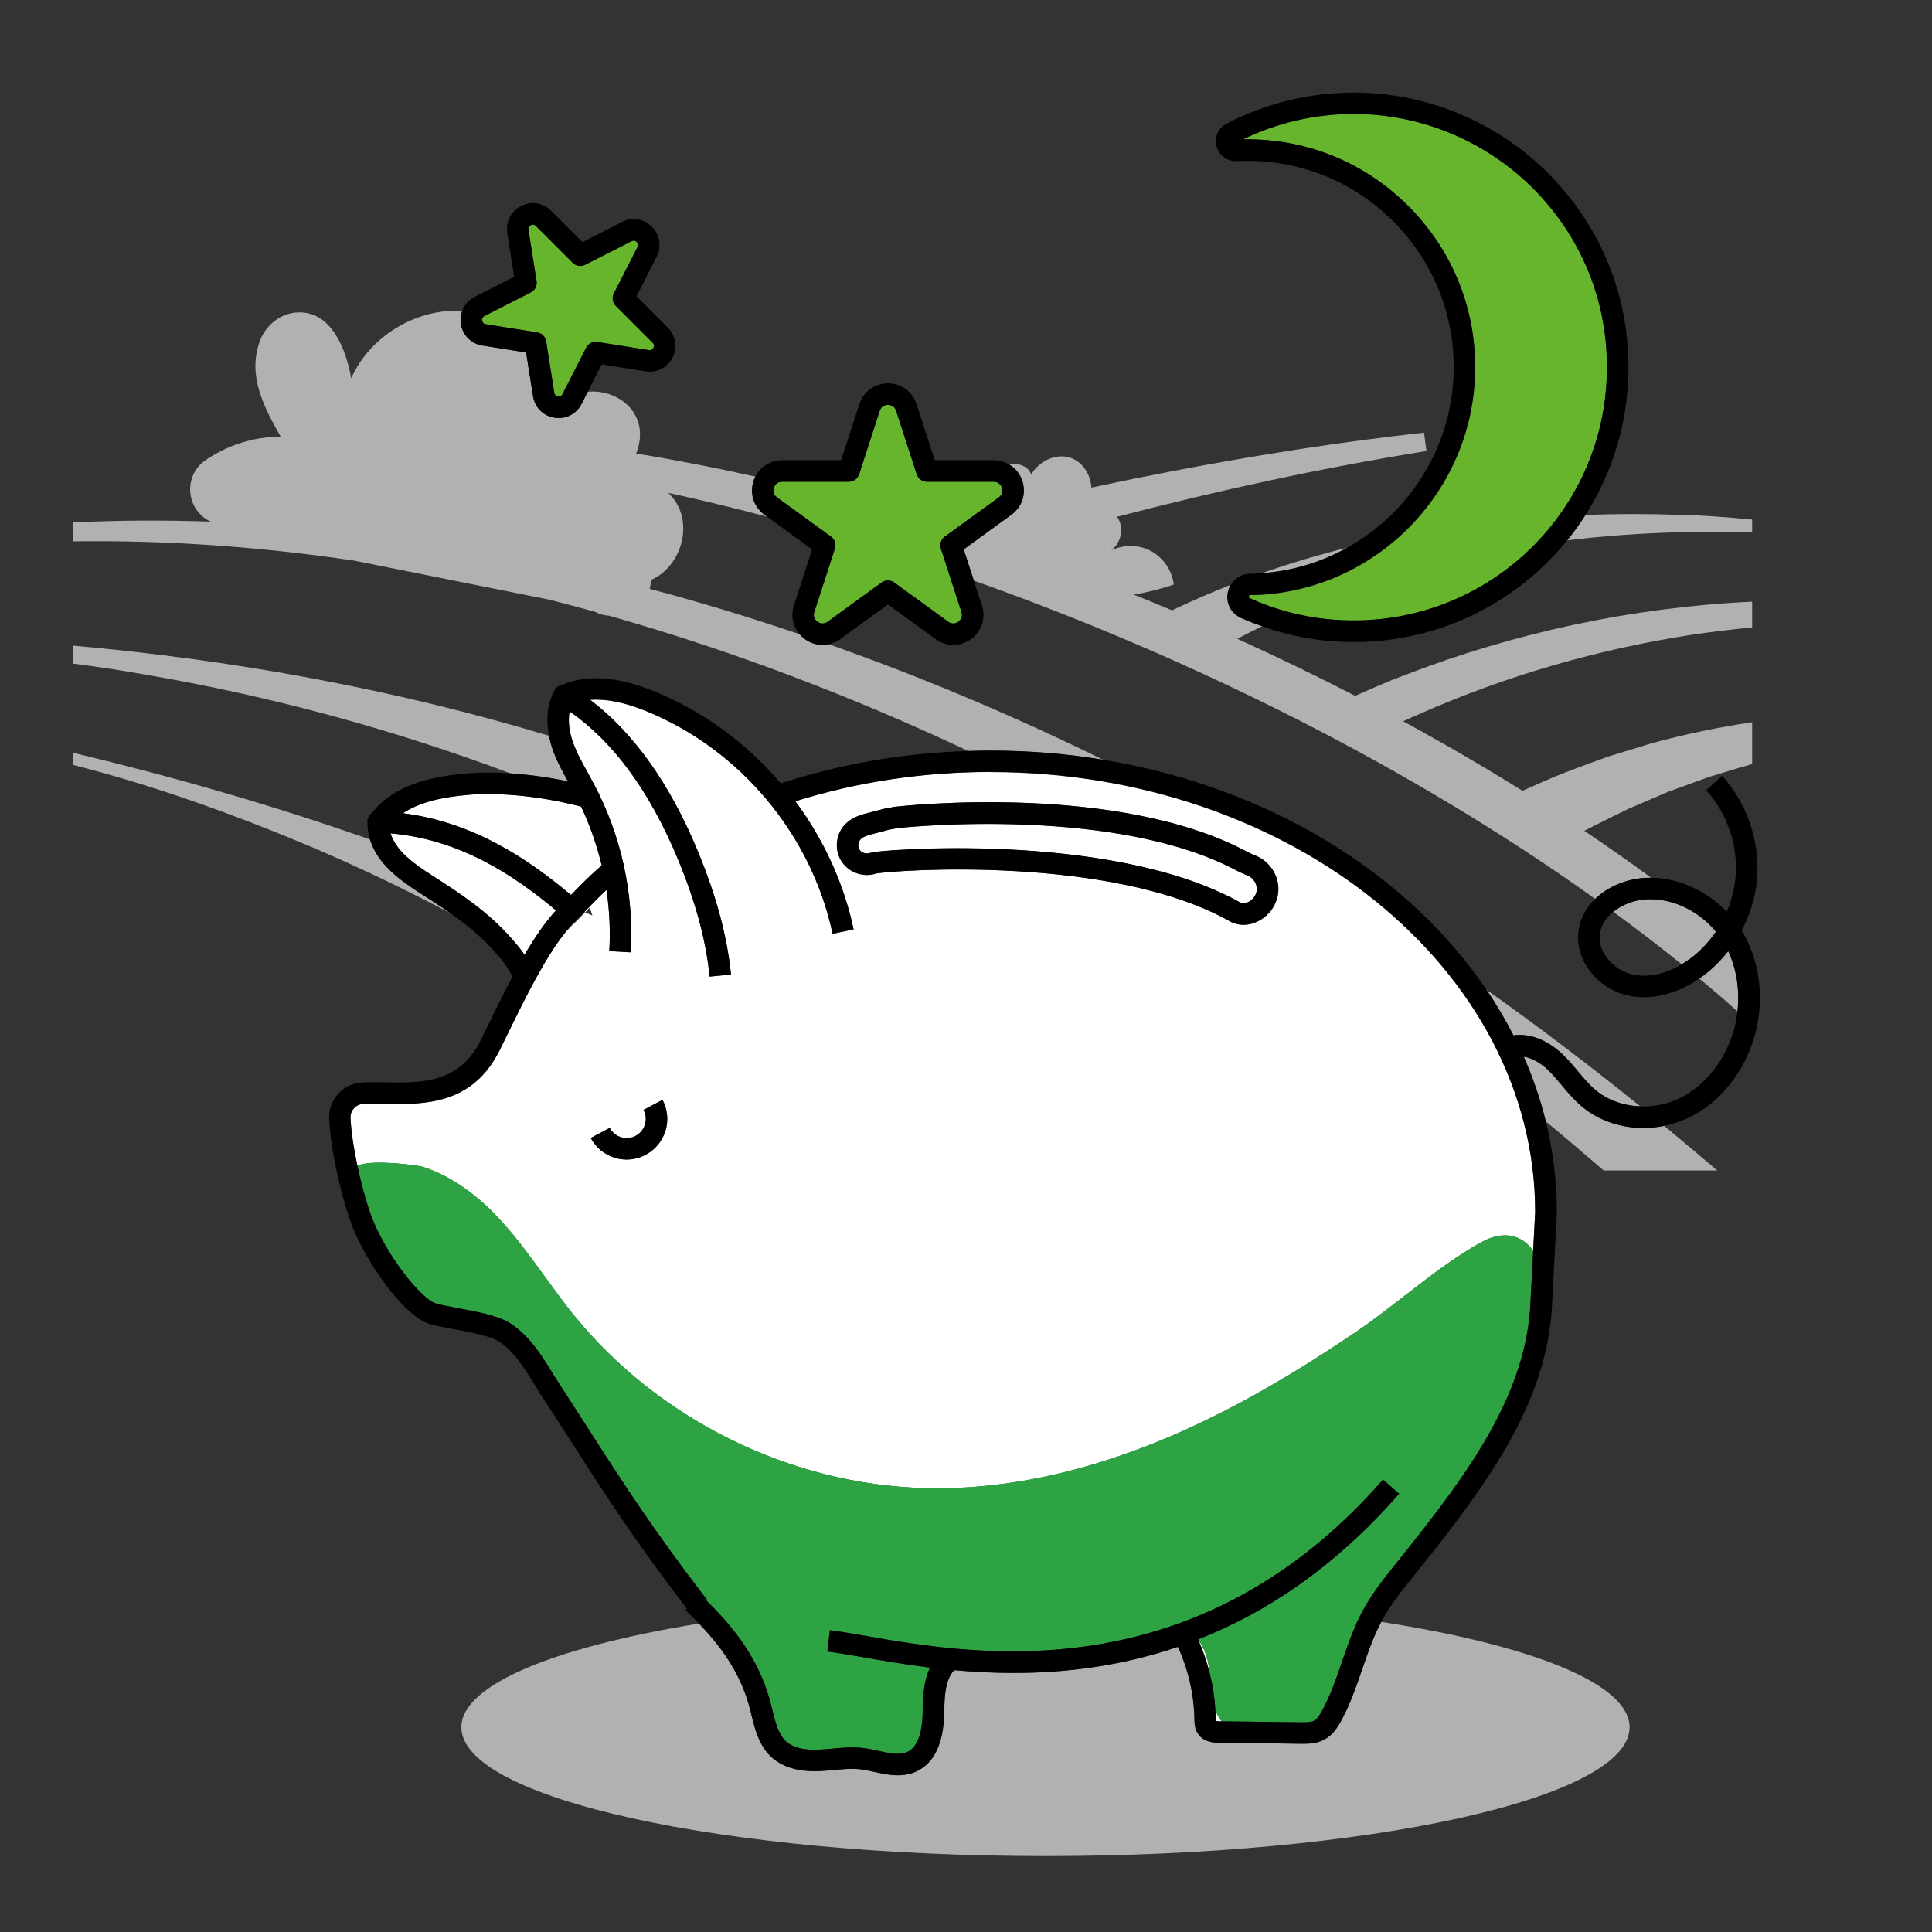
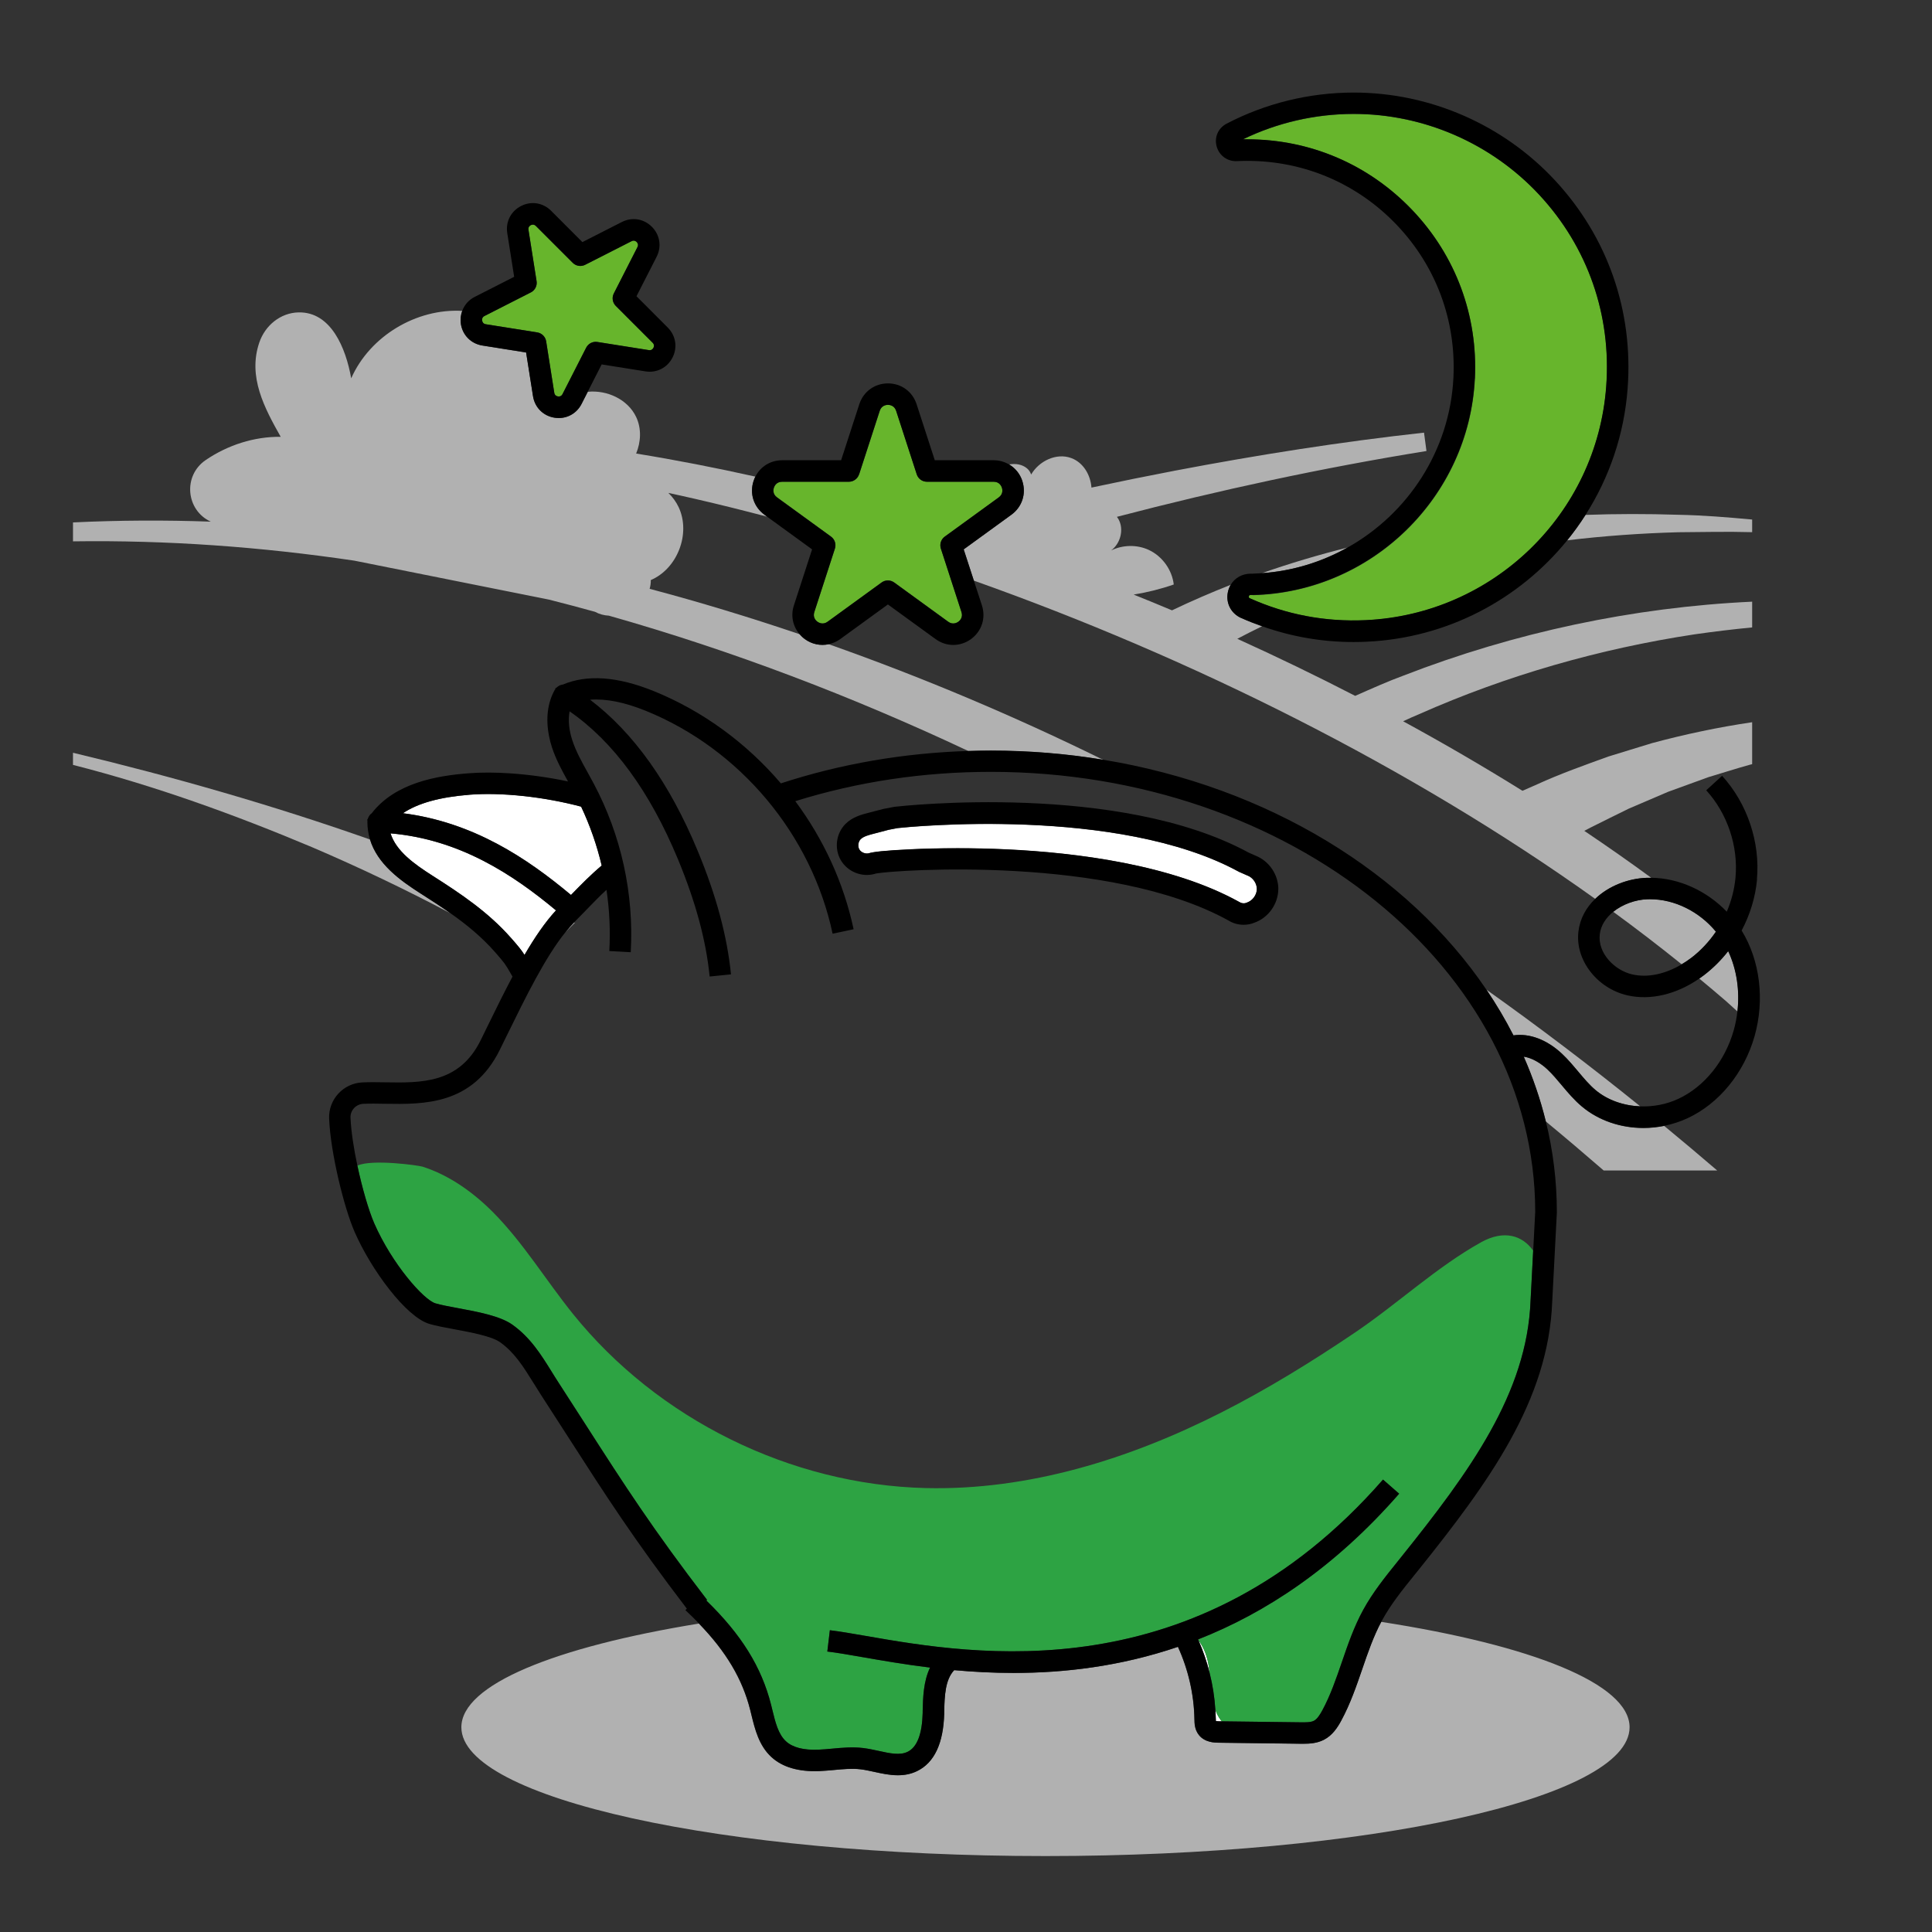
<svg xmlns="http://www.w3.org/2000/svg" id="Warstwa_1" data-name="Warstwa 1" viewBox="0 0 450 450">
  <rect x="0" y="0" width="450" height="450" fill="#333333" stroke="none" />
  <defs>
    <style>
      .cls-1 {
        fill: #fff;
      }

      .cls-2 {
        fill: #b1b1b1;
      }

      .cls-3 {
        fill: none;
      }

      .cls-4 {
        fill: #2da343;
      }

      .cls-5 {
        fill: #67b52c;
      }
    </style>
  </defs>
  <path class="cls-3" d="M137.4,211.35c-.38.39-.75.77-1.12,1.15l1.7.71c-.22-.61-.41-1.24-.58-1.87Z" />
  <path class="cls-3" d="M372.61,217.6c-.53,4.45,3.49,8.44,7.57,9.36,3.57.81,7.65-.06,11.5-2.35-5.17-4.16-10.48-8.24-15.94-12.23-1.68,1.36-2.88,3.13-3.13,5.22Z" />
  <path class="cls-3" d="M136.28,212.5l-.17-.07c-.72.73-1.44,1.48-2.21,2.25-.06.06-.12.13-.18.19.06.03.11.05.17.08.78-.79,1.58-1.61,2.4-2.44Z" />
  <path class="cls-3" d="M184.92,141.01l4.24-13.06-10.5-7.63c-5.58-1.47-11.13-2.85-16.64-4.12-2.11-.48-4.22-.95-6.33-1.41.99.97,1.82,2.09,2.41,3.36,2.84,6.12-.3,14.29-6.51,16.94.02.71-.08,1.39-.27,2.04,11.76,3.12,23.42,6.67,34.94,10.57-1.57-1.82-2.11-4.3-1.33-6.7Z" />
  <path class="cls-3" d="M228.71,141.01c.96,2.94-.04,6.02-2.55,7.84-1.25.91-2.69,1.36-4.12,1.36s-2.87-.46-4.12-1.36l-11.11-8.07-11.11,8.07c-.83.61-1.75.99-2.69,1.19,21.92,7.73,43.3,16.79,63.86,26.89,38.48,6.33,70.94,26.38,89.37,53.59,12.21,8.68,24.15,17.75,35.81,27.16,3,.12,6.09-.46,8.88-1.75,6.04-2.81,10.86-8.77,12.9-15.93.41-1.45.69-2.92.86-4.4l-2.7-2.44c-2.04-1.76-4.11-3.5-6.2-5.23-5.35,3.69-11.38,5.11-16.71,3.9-7.08-1.61-12.21-8.26-11.43-14.83.37-3.09,1.84-5.65,3.91-7.65-42.95-30.67-93.85-56.07-144.73-74.13l1.88,5.78Z" />
-   <path class="cls-2" d="M128.56,174.06c-.3-.9-.51-1.79-.69-2.68-36.04-10.87-73.36-17.66-110.87-21v4.19c5.77.72,11.54,1.62,17.25,2.63,28.82,4.95,57.2,12.65,84.62,22.93,4.37.29,8.97.93,13.42,1.88-1.39-2.5-2.79-5.09-3.74-7.94Z" />
  <path class="cls-2" d="M133.88,214.94c-.06-.03-.11-.05-.17-.08-.66.67-1.31,1.4-1.95,2.2.69-.68,1.4-1.39,2.12-2.12Z" />
  <path class="cls-2" d="M86.16,195.53c-22.65-7.98-45.83-14.61-69.16-20.2v2.83c19.03,4.84,37.6,11.56,55.69,19.17,10.97,4.69,21.7,9.82,32.18,15.36-2.15-1.52-4.4-2.98-6.75-4.47-4.97-3.16-10.21-6.96-11.95-12.69Z" />
  <path class="cls-2" d="M384.31,209.44c-.21,0-.43,0-.64.01-2.75.1-5.74,1.16-7.92,2.92,5.46,3.99,10.77,8.07,15.94,12.23.74-.44,1.47-.91,2.18-1.46,2.25-1.71,4.2-3.81,5.8-6.15-3.87-4.69-9.62-7.56-15.36-7.56Z" />
  <path class="cls-2" d="M404.69,235.6c.57-4.92-.17-9.86-2.15-14.07-1.63,2.09-3.53,3.98-5.63,5.59-.37.28-.74.55-1.11.81,2.09,1.73,4.16,3.47,6.2,5.23l2.7,2.44Z" />
  <path class="cls-2" d="M293.92,133.5c7.17-.51,13.93-2.61,19.92-5.96-6.72,1.69-13.37,3.66-19.92,5.96Z" />
  <path class="cls-2" d="M352.53,241.16c3.69-.55,7.82.99,11.35,4.33,1.37,1.29,2.55,2.71,3.7,4.07,1.34,1.6,2.61,3.11,4.08,4.35,2.79,2.34,6.53,3.63,10.39,3.78-11.66-9.42-23.6-18.48-35.81-27.16,2.32,3.43,4.42,6.98,6.28,10.63Z" />
  <path class="cls-2" d="M390.84,123.97c5.7-.04,11.5-.18,17.27-.02v-2.94c-5.72-.53-11.44-1-17.25-1.11-7.17-.23-14.37-.23-21.56.03-1.31,2.06-2.74,4.03-4.27,5.92,8.57-1.03,17.2-1.64,25.82-1.88Z" />
  <path class="cls-2" d="M238.12,112.05c.96,2.94-.04,6.02-2.55,7.84l-11.11,8.07,2.37,7.28c50.89,18.06,101.79,43.45,144.73,74.13,3.15-3.04,7.7-4.75,11.92-4.9.38-.02.75-.02,1.13-.01-5.06-3.71-10.26-7.35-15.6-10.94.51-.27,1-.53,1.47-.77,2.15-1.05,6.78-3.4,8.91-4.41,1.9-.81,7.21-3.08,9.16-3.92,2.08-.76,7.36-2.68,9.38-3.41,3.1-.92,6.48-2.01,9.58-2.87.2-.05.4-.1.6-.15v-9.77c-7.88,1.16-15.68,2.81-23.33,4.87-2.19.67-8.06,2.48-10.16,3.12-5.15,1.86-11.56,4.15-16.52,6.45l-3.49,1.53c-8.98-5.59-18.26-11-27.79-16.19,1.32-.62,2.6-1.2,3.77-1.68,20.32-9.01,42.07-15.23,64.05-18.56,4.46-.64,8.96-1.19,13.47-1.62v-6c-27.76,1.3-55.35,7.18-81.24,17.23-3.33,1.21-7.42,3.03-11.22,4.71-8.98-4.63-18.15-9.07-27.46-13.29,1.91-1.01,3.83-1.98,5.78-2.92-1.64-.58-3.27-1.21-4.88-1.94-2.37-1.07-3.61-3.48-3.08-6.01.13-.63.36-1.2.66-1.71-4.62,1.82-9.19,3.8-13.69,5.95-2.97-1.25-5.94-2.47-8.93-3.67,3.17-.51,6.3-1.29,9.34-2.35-.4-3.42-2.66-6.56-5.77-8.03-2.76-1.3-6.1-1.23-8.83.1,2.19-1.59,3.07-4.92,1.71-7.31-.1-.18-.22-.35-.35-.52,23.78-6.22,47.85-11.41,72.1-15.33l-.57-4.28c-19.42,2.14-38.73,5.19-57.92,8.84-6.53,1.25-13.04,2.57-19.54,3.96-.21-2.94-1.89-5.83-4.69-6.87-3.48-1.3-7.54.69-9.35,3.82-.2-.54-.52-1.04-.95-1.41-1.13-.96-2.7-1.2-4.19-.93,1.43.84,2.55,2.17,3.1,3.88Z" />
  <path class="cls-2" d="M256.88,176.94c-20.56-10.11-41.95-19.16-63.86-26.89-1.89.4-3.88.02-5.55-1.19-.46-.34-.86-.73-1.22-1.14-11.53-3.9-23.18-7.46-34.94-10.57.19-.65.29-1.33.27-2.04,6.21-2.65,9.35-10.82,6.51-16.94-.59-1.27-1.42-2.39-2.41-3.36,2.11.46,4.23.92,6.33,1.41,5.51,1.27,11.06,2.65,16.64,4.12l-.6-.44c-2.5-1.82-3.5-4.9-2.55-7.84.12-.37.27-.72.43-1.05-9.29-2.07-18.56-3.88-27.76-5.37,1.12-2.73,1.27-5.84,0-8.52-1.95-4.12-6.81-6.33-11.27-5.86l-1.44,2.83c-1.05,2.07-3.07,3.29-5.32,3.29-.33,0-.66-.03-.99-.08-2.62-.42-4.59-2.38-5-5l-1.61-10.19-10.19-1.62c-2.62-.42-4.59-2.38-5-5.01-.17-1.08-.04-2.12.31-3.07-10.7-.61-21.51,5.88-25.86,15.7-1.25-7.06-4.71-15.53-12.28-15.35-4.21.1-7.78,3.05-9.13,7.03-2.71,7.98,1.21,15.24,4.99,21.95-6.19-.07-12.33,1.92-17.45,5.4-5.39,3.66-4.62,11.71,1.16,14.36-10.73-.38-21.43-.33-32.09.18v4.41c21.88-.31,43.77,1.27,65.5,4.49l45.33,9.07c3.6.91,7.18,1.86,10.76,2.85.99.55,2.09.84,3.23.9,28.75,8.14,56.82,18.87,83.74,31.53,1.74-.06,3.49-.09,5.24-.09,8.93,0,17.65.73,26.08,2.12Z" />
  <path class="cls-2" d="M368.44,257.74c-1.81-1.51-3.28-3.27-4.7-4.96-1.1-1.32-2.15-2.56-3.3-3.65-1.49-1.41-3.53-2.71-5.56-3.01,2.14,4.87,3.87,9.9,5.14,15.06,4.55,3.76,9.05,7.58,13.51,11.45h26.44c-4.08-3.5-8.19-6.96-12.34-10.38-1.61.32-3.24.49-4.85.49-5.27,0-10.41-1.7-14.33-4.99Z" />
  <path class="cls-2" d="M312.41,400.73c-.89,1.65-2.07,3.47-4.05,4.5-1.6.83-3.33.93-4.73.93-.23,0-.46,0-.67,0l-19.08-.24c-.98-.01-3.26-.04-4.67-1.82-.98-1.25-1.01-2.69-1.02-3.65-.1-5.79-1.43-11.58-3.84-16.86-13.46,4.58-26.52,6.08-38.28,6.08-4.85,0-9.48-.26-13.84-.65-2.12,2.27-2.24,6.01-2.32,9.65v.41c-.18,6.97-2.3,11.5-6.32,13.45-1.48.72-2.99.97-4.49.97-1.9,0-3.76-.41-5.5-.79-1.13-.25-2.19-.48-3.21-.6-1.94-.23-3.97-.04-6.12.16-1.12.1-2.27.21-3.44.26-4.83.19-8.58-.9-11.16-3.26-2.91-2.67-3.84-6.47-4.66-9.82-.1-.4-.19-.79-.29-1.18-1.82-7.18-5.56-13.51-11.94-20.11-33.55,5.46-55.32,14.24-55.32,24.15,0,16.57,60.91,30,136.05,30s136.05-13.43,136.05-30c0-10.15-22.87-19.12-57.87-24.55-1.82,3.42-3.09,7.1-4.42,10.98-1.37,4-2.79,8.13-4.88,11.99Z" />
  <path class="cls-1" d="M129.5,212.05c-10.06-8.38-22.4-16.54-38.54-17.94,1.31,4.15,5.53,7.16,9.83,9.9,6.59,4.19,12.93,8.45,18.23,14.46,1.73,1.96,2.45,2.86,3.15,3.96,2.34-4.01,4.77-7.6,7.33-10.37Z" />
-   <path class="cls-1" d="M230.79,179.82c-15.74,0-31.04,2.3-45.55,6.83,6.55,8.81,11.28,18.99,13.58,29.83l-4.89,1.04c-4.92-23.13-21.59-43.02-43.5-51.91-4.98-2.02-9.33-2.88-12.99-2.59,10.14,7.68,18.57,19.51,25.09,35.26,4.3,10.39,6.83,19.78,7.73,28.71l-4.97.5c-.85-8.43-3.26-17.36-7.37-27.29-6.56-15.84-15.04-27.42-25.25-34.47-.37,2.01-.16,4.35.64,6.77.85,2.57,2.19,4.97,3.6,7.52.47.85.95,1.71,1.4,2.57,6.39,12.05,9.36,25.62,8.6,39.24l-4.99-.28c.27-4.78.04-9.55-.66-14.25-1.57,1.46-3.04,2.96-4.63,4.6-.17.18-.35.36-.52.54l.17.07c.37-.38.75-.77,1.12-1.15.17.63.36,1.25.58,1.87l-1.7-.71c-.81.83-1.61,1.65-2.4,2.44-.72.73-1.43,1.44-2.12,2.12-4.78,5.92-9.32,15.16-13.72,24.15l-1.63,3.32c-6.37,12.91-17.7,12.73-26.8,12.58-1.76-.03-3.43-.06-4.98.01-1.72.07-3.07,1.52-3,3.22.12,3.14.75,7.18,1.6,11.17,3.36-1.58,14.26-.06,15.19.24,6.25,2,11.82,6,16.41,10.62,7.08,7.13,12.31,15.84,18.61,23.67,19.78,24.56,50.66,39.8,82.18,40.57,23.91.58,47.48-6.76,68.81-17.59,10.82-5.49,21.15-11.88,31.2-18.66,9.79-6.61,19.08-15.32,29.37-21.02,5.38-2.98,9.65-1.53,12.1,1.97l.47-9.02c-.04-56.5-56.9-102.46-126.79-102.46ZM155,263.39c-.74,2.42-2.38,4.4-4.61,5.58-1.39.74-2.9,1.11-4.42,1.11-.93,0-1.87-.14-2.78-.42-2.42-.74-4.4-2.38-5.58-4.61l4.42-2.34c.56,1.05,1.49,1.83,2.63,2.17,1.14.35,2.35.23,3.4-.32,1.05-.56,1.83-1.49,2.17-2.63.35-1.14.23-2.35-.32-3.4l4.42-2.34c1.19,2.23,1.43,4.79.69,7.21ZM292.3,214.88c-.83.35-1.72.53-2.61.53-1.23,0-2.46-.33-3.52-.99-27.58-15.26-77.45-11.81-82.17-10.95-.09.04-.17.06-.26.09-3,.84-6.31-.51-7.88-3.2-1.57-2.69-1.11-6.24,1.09-8.44,1.64-1.64,3.83-2.2,5.42-2.61.82-.21,1.26-.33,1.69-.44.46-.12.91-.24,1.78-.46.05-.01.1-.02.16-.03l2.27-.43c.06-.01.12-.02.18-.03,2.12-.24,52.23-5.7,82.39,10.67l1.6.71c3.17,1.23,5.36,4.45,5.33,7.85-.03,3.4-2.27,6.57-5.46,7.74Z" />
  <path class="cls-1" d="M109.39,185.1c-6.93.55-12.01,1.95-15.54,4.31,16.41,2.1,28.92,10.49,39.15,19.04.02-.02.03-.03.05-.05,2.28-2.35,4.48-4.6,7.11-6.81-1.11-4.71-2.71-9.31-4.79-13.72-8.67-2.3-18.52-3.36-25.97-2.78Z" />
  <path class="cls-1" d="M290.53,210.21c1.25-.45,2.21-1.78,2.22-3.11.01-1.33-.92-2.68-2.16-3.15-.04-.02-.08-.03-.13-.05l-1.75-.77c-.06-.03-.13-.06-.19-.09-28.18-15.37-77.05-10.41-79.44-10.15l-2.09.4c-.8.21-1.24.32-1.67.44-.44.12-.89.24-1.72.45-1.16.3-2.46.63-3.13,1.3-.58.58-.72,1.67-.31,2.38.4.69,1.37,1.09,2.15.92,1.08-.34,3.53-.65,9.97-.95,2.77-.13,6.44-.24,10.76-.24,3.48,0,7.37.07,11.56.27,15.96.76,38.3,3.5,54.06,12.25.04.02.09.05.13.08.45.28,1.09.33,1.57.12.06-.03.12-.05.18-.07Z" />
  <path class="cls-1" d="M279.14,382.04c1.08,2.44,1.95,4.98,2.6,7.57-.05-.51-.11-1.01-.19-1.51-.32-2.13-1.11-4.38-2.41-6.06Z" />
  <path class="cls-1" d="M283.09,398.24c.04.71.08,1.41.1,2.12,0,.15,0,.35.02.52.16.02.39.03.73.04h.65c-.45-.53-.84-1.14-1.16-1.83-.13-.28-.23-.56-.33-.85Z" />
  <path class="cls-4" d="M345.01,289.33c-10.29,5.7-19.58,14.41-29.37,21.02-10.05,6.79-20.38,13.17-31.2,18.66-21.33,10.82-44.9,18.17-68.81,17.59-31.52-.77-62.4-16.01-82.18-40.57-6.3-7.82-11.54-16.54-18.61-23.67-4.59-4.62-10.16-8.62-16.41-10.62-.93-.3-11.83-1.82-15.19-.24,1.12,5.29,2.65,10.51,3.94,13.47,4.13,9.43,11.48,17.79,14.24,18.61,1.28.38,3.21.74,5.26,1.12,4.59.86,9.8,1.83,12.63,3.83,4.23,2.99,6.73,7.02,9.15,10.92.53.86,1.07,1.73,1.64,2.6,2.3,3.55,4.4,6.82,6.38,9.9,9.01,14.03,15.52,24.16,28.21,40.7l-.18.14c8.17,7.93,12.85,15.47,15.08,24.25.1.4.2.81.3,1.22.71,2.92,1.39,5.68,3.18,7.33,1.56,1.44,4.11,2.1,7.57,1.95,1.04-.04,2.08-.14,3.19-.24,2.31-.22,4.7-.44,7.16-.15,1.26.15,2.5.42,3.69.68,2.65.58,4.93,1.08,6.73.2,2.2-1.07,3.38-4.12,3.49-9.07v-.41c.08-3.18.18-6.92,1.73-10.13-5.94-.73-11.24-1.65-15.7-2.43-3.23-.56-6.02-1.05-8.23-1.31l.59-4.96c2.34.28,5.19.77,8.5,1.35,24.93,4.34,76.8,13.38,120.34-36.44l3.76,3.29c-15.13,17.31-31.19,27.8-46.84,33.94.03.06.06.12.08.18,1.3,1.68,2.09,3.92,2.41,6.06.08.5.14,1.01.19,1.51.71,2.83,1.16,5.73,1.35,8.64.1.28.2.57.33.85.32.69.71,1.3,1.16,1.83l18.43.23c1.07.01,2.28.03,3.03-.36.79-.41,1.44-1.47,1.96-2.44,1.89-3.5,3.18-7.25,4.55-11.23,1.39-4.06,2.83-8.25,4.97-12.16,2.24-4.09,5.15-7.71,7.97-11.21l.8-1c16.04-19.98,29.38-38.26,30.21-59.78l.61-11.68c-2.45-3.5-6.73-4.94-12.1-1.97Z" />
-   <path d="M149.89,258.53c.56,1.05.67,2.26.32,3.4-.35,1.14-1.12,2.08-2.17,2.63-1.05.56-2.26.67-3.4.32-1.14-.35-2.08-1.12-2.63-2.17l-4.42,2.34c1.18,2.23,3.17,3.87,5.58,4.61.92.28,1.85.42,2.78.42,1.53,0,3.04-.37,4.42-1.11,2.23-1.18,3.87-3.17,4.61-5.58.74-2.42.5-4.98-.69-7.21l-4.42,2.34Z" />
  <path d="M409.22,204.84c.79-8.67-2.24-17.7-8.11-24.14l-3.7,3.37c4.94,5.42,7.49,13.02,6.82,20.32-.25,2.73-.95,5.43-2.03,7.96-4.68-4.87-11.12-7.83-17.6-7.9-.38,0-.75,0-1.13.01-4.22.16-8.77,1.86-11.92,4.9-2.07,1.99-3.55,4.56-3.91,7.65-.78,6.57,4.35,13.22,11.43,14.83,5.33,1.21,11.36-.21,16.71-3.9.37-.26.75-.53,1.11-.81,2.11-1.61,4-3.5,5.63-5.59,1.98,4.21,2.72,9.15,2.15,14.07-.17,1.48-.45,2.95-.86,4.4-2.04,7.17-6.86,13.12-12.9,15.93-2.79,1.3-5.88,1.87-8.88,1.75-3.87-.15-7.6-1.44-10.39-3.78-1.47-1.23-2.74-2.75-4.08-4.35-1.15-1.37-2.33-2.78-3.7-4.07-3.53-3.34-7.65-4.88-11.35-4.33-1.86-3.65-3.96-7.19-6.28-10.63-18.42-27.22-50.88-47.27-89.37-53.59-8.43-1.39-17.16-2.12-26.08-2.12-1.75,0-3.5.04-5.24.09-15.08.48-29.73,3-43.66,7.55-7.97-9.33-18.1-16.82-29.58-21.48-8.43-3.42-15.55-3.93-21.21-1.53-.12.01-.24.03-.35.06-.42.11-.79.34-1.1.64-.1.06-.21.11-.32.16l.07.12c-.07.09-.14.18-.19.28-1.68,3-2.11,6.72-1.33,10.68.17.88.39,1.77.69,2.68.94,2.85,2.35,5.44,3.74,7.94-4.45-.95-9.05-1.58-13.42-1.88-3.51-.24-6.87-.25-9.88-.01-7.1.56-16.92,2.16-22.43,9.31-.08.06-.17.12-.25.2-.31.31-.53.69-.65,1.1-.06.1-.13.18-.19.28l.12.07c-.02.11-.03.23-.03.34,0,1.47.22,2.83.61,4.1,1.74,5.73,6.98,9.53,11.95,12.69,2.35,1.49,4.6,2.96,6.75,4.47,3.81,2.68,7.3,5.54,10.41,9.07,2.28,2.59,2.46,2.9,3.62,4.92.14.24.29.51.46.8-1.98,3.72-3.9,7.65-5.8,11.52l-1.62,3.31c-4.97,10.07-13.75,9.93-22.24,9.79-1.84-.03-3.57-.06-5.27.02-4.47.19-7.96,3.97-7.78,8.42.32,7.96,3.46,20.75,5.95,26.44,3.86,8.82,11.96,19.78,17.39,21.39,1.53.45,3.59.84,5.77,1.24,3.89.72,8.72,1.63,10.67,3,3.4,2.41,5.43,5.68,7.79,9.47.55.89,1.11,1.79,1.69,2.69,2.3,3.55,4.39,6.81,6.37,9.88,8.89,13.84,15.38,23.93,27.68,40.04l-.33.35c1.12,1.04,2.18,2.08,3.17,3.11,6.38,6.6,10.12,12.93,11.94,20.11.1.39.19.78.29,1.18.82,3.35,1.75,7.15,4.66,9.82,2.58,2.36,6.34,3.45,11.16,3.26,1.17-.05,2.33-.16,3.44-.26,2.15-.2,4.17-.39,6.12-.16,1.02.12,2.08.35,3.21.6,1.74.38,3.6.79,5.5.79,1.5,0,3.01-.25,4.49-.97,4.02-1.95,6.14-6.48,6.31-13.45v-.41c.09-3.64.21-7.38,2.33-9.65,4.35.4,8.98.65,13.84.65,11.77,0,24.82-1.5,38.28-6.08,2.4,5.28,3.74,11.07,3.84,16.86.02.95.04,2.4,1.02,3.65,1.4,1.79,3.69,1.81,4.67,1.82l19.08.24c.21,0,.44,0,.67,0,1.4,0,3.13-.1,4.73-.93,1.99-1.03,3.16-2.85,4.05-4.5,2.09-3.86,3.5-7.99,4.88-11.99,1.33-3.89,2.6-7.56,4.42-10.98.07-.13.13-.27.21-.4,2.03-3.7,4.67-6.99,7.48-10.47l.81-1c16.6-20.68,30.42-39.67,31.3-62.68l1.08-20.73v-.13c0-7.24-.89-14.32-2.57-21.17-1.27-5.16-2.99-10.19-5.14-15.06,2.03.3,4.07,1.6,5.56,3.01,1.16,1.09,2.2,2.34,3.3,3.65,1.42,1.7,2.89,3.45,4.7,4.96,3.92,3.29,9.06,4.99,14.33,4.99,1.62,0,3.24-.17,4.85-.49,1.85-.37,3.67-.96,5.42-1.77,7.34-3.41,13.17-10.55,15.6-19.1,2.4-8.46,1.28-17.64-3.01-24.61,1.96-3.7,3.21-7.77,3.59-11.92ZM357.58,282.28l-.47,9.02-.61,11.68c-.83,21.51-14.17,39.8-30.21,59.78l-.8,1c-2.82,3.5-5.73,7.11-7.97,11.21-2.14,3.91-3.58,8.1-4.97,12.16-1.37,3.98-2.66,7.74-4.55,11.23-.53.98-1.18,2.03-1.96,2.44-.74.39-1.96.37-3.03.36l-18.43-.23h-.65c-.35-.01-.58-.03-.73-.05,0-.17-.01-.36-.02-.52-.01-.71-.05-1.41-.1-2.12-.18-2.91-.63-5.8-1.35-8.64-.65-2.59-1.52-5.13-2.6-7.57-.03-.06-.06-.12-.08-.18,15.65-6.14,31.71-16.63,46.84-33.94l-3.76-3.29c-43.54,49.82-95.41,40.78-120.34,36.44-3.3-.57-6.15-1.07-8.5-1.35l-.59,4.96c2.21.26,5,.75,8.23,1.31,4.46.78,9.76,1.7,15.7,2.43-1.55,3.21-1.64,6.95-1.72,10.13v.41c-.13,4.95-1.3,8-3.5,9.07-1.8.88-4.09.38-6.73-.2-1.2-.26-2.43-.53-3.69-.68-2.47-.29-4.85-.06-7.16.15-1.1.1-2.15.2-3.19.24-3.46.15-6.01-.51-7.57-1.95-1.8-1.65-2.47-4.41-3.18-7.33-.1-.41-.2-.82-.3-1.22-2.23-8.77-6.91-16.32-15.08-24.25l.18-.14c-12.69-16.54-19.2-26.67-28.21-40.7-1.98-3.08-4.07-6.34-6.38-9.9-.57-.87-1.11-1.74-1.64-2.6-2.42-3.9-4.92-7.92-9.15-10.92-2.84-2.01-8.04-2.98-12.63-3.83-2.05-.38-3.99-.74-5.26-1.12-2.75-.82-10.11-9.18-14.24-18.61-1.29-2.96-2.81-8.17-3.94-13.47-.85-3.99-1.47-8.03-1.6-11.17-.07-1.7,1.28-3.15,3-3.22,1.55-.07,3.22-.04,4.98-.01,9.1.15,20.43.32,26.8-12.58l1.63-3.32c4.4-8.98,8.93-18.23,13.72-24.15.65-.8,1.3-1.53,1.95-2.2.06-.06.12-.13.18-.19.77-.77,1.5-1.51,2.21-2.25.17-.18.35-.36.52-.54,1.59-1.64,3.06-3.15,4.63-4.6.7,4.69.93,9.47.66,14.25l4.99.28c.77-13.62-2.21-27.19-8.6-39.24-.46-.86-.93-1.71-1.4-2.57-1.42-2.55-2.75-4.95-3.6-7.52-.8-2.41-1.01-4.76-.64-6.77,10.2,7.05,18.68,18.63,25.25,34.47,4.11,9.93,6.53,18.86,7.37,27.29l4.97-.5c-.9-8.93-3.42-18.32-7.73-28.71-6.52-15.75-14.95-27.58-25.09-35.26,3.67-.29,8.01.57,12.99,2.59,21.91,8.89,38.58,28.78,43.5,51.91l4.89-1.04c-2.31-10.84-7.03-21.02-13.58-29.83,14.51-4.53,29.81-6.83,45.55-6.83,69.89,0,126.75,45.96,126.79,102.46ZM119.02,218.46c-5.29-6.01-11.64-10.26-18.23-14.46-4.3-2.74-8.52-5.74-9.83-9.9,16.14,1.41,28.48,9.57,38.54,17.94-2.56,2.77-4.99,6.35-7.33,10.37-.7-1.1-1.42-2-3.15-3.96ZM140.15,201.6c-2.63,2.21-4.82,4.46-7.11,6.81-.02.02-.03.03-.05.05-10.22-8.55-22.73-16.95-39.15-19.04,3.52-2.36,8.61-3.76,15.54-4.31,7.46-.58,17.31.48,25.97,2.78,2.08,4.41,3.68,9.01,4.79,13.72ZM393.87,223.15c-.71.54-1.45,1.02-2.18,1.46-3.85,2.3-7.93,3.16-11.5,2.35-4.08-.93-8.1-4.91-7.57-9.36.25-2.09,1.45-3.86,3.13-5.22,2.18-1.76,5.17-2.82,7.92-2.92.21,0,.43-.01.64-.01,5.74,0,11.49,2.87,15.36,7.56-1.59,2.34-3.55,4.44-5.8,6.15Z" />
  <path d="M297.75,207.14c.03-3.4-2.16-6.62-5.33-7.85l-1.6-.71c-30.15-16.37-80.27-10.91-82.39-10.67-.06,0-.12.02-.18.03l-2.27.43c-.05,0-.1.02-.16.03-.87.22-1.32.34-1.78.46-.43.11-.88.23-1.69.44-1.6.41-3.79.97-5.42,2.61-2.2,2.2-2.66,5.75-1.09,8.44,1.57,2.69,4.88,4.03,7.88,3.2.09-.03.18-.05.26-.09,4.72-.86,54.6-4.31,82.17,10.95,1.06.66,2.29.99,3.52.99.89,0,1.78-.17,2.61-.53,3.19-1.17,5.42-4.34,5.46-7.74ZM288.78,210.16s-.09-.05-.13-.08c-15.76-8.75-38.09-11.49-54.06-12.25-4.19-.2-8.08-.27-11.56-.27-4.32,0-7.99.11-10.76.24-6.44.3-8.88.61-9.97.95-.78.17-1.75-.23-2.15-.92-.41-.71-.27-1.8.31-2.38.67-.67,1.98-1.01,3.13-1.3.83-.21,1.28-.33,1.72-.45.44-.12.87-.23,1.67-.44l2.09-.4c2.39-.26,51.26-5.22,79.44,10.15.06.03.12.06.19.09l1.75.77s.08.04.13.05c1.24.47,2.17,1.82,2.16,3.15-.01,1.33-.97,2.67-2.22,3.11-.06.02-.12.05-.18.07-.48.21-1.13.17-1.57-.12Z" />
  <path class="cls-5" d="M291.79,138.6h-.5c-.12.01-.34.01-.4.33-.06.3.12.38.24.44,8.48,3.81,17.55,5.53,26.94,5.1,29.76-1.36,53.86-24.75,56.06-54.42,1.24-16.63-4.3-32.49-15.58-44.64-11.13-11.99-26.89-18.86-43.24-18.86-8.94,0-17.82,2.04-25.79,5.92.33,0,.67,0,1,0,14.67,0,28.33,5.86,38.45,16.49,10.12,10.63,15.29,24.58,14.57,39.28-1.36,27.6-24.08,49.74-51.73,50.39Z" />
  <path d="M289.08,143.93c1.61.72,3.24,1.35,4.88,1.94,6.83,2.42,13.95,3.67,21.29,3.67,1.01,0,2.03-.02,3.05-.07,18.83-.86,35.57-9.86,46.72-23.6,1.53-1.89,2.96-3.86,4.27-5.92,5.51-8.64,9.02-18.69,9.82-29.52,1.34-18.04-4.67-35.23-16.91-48.41-12.07-13-29.17-20.46-46.9-20.46-10.3,0-20.54,2.51-29.61,7.25-1.96,1.03-2.89,3.15-2.31,5.29.58,2.13,2.53,3.55,4.73,3.43.8-.04,1.6-.06,2.4-.06,13.29,0,25.66,5.3,34.83,14.93,9.16,9.62,13.85,22.26,13.19,35.58-.84,17-10.63,31.71-24.69,39.57-5.99,3.35-12.75,5.46-19.92,5.96-.75.05-1.5.09-2.25.11h-.45c-1.96.04-3.64,1.03-4.57,2.6-.31.51-.53,1.09-.66,1.71-.52,2.53.72,4.95,3.08,6.01ZM343.52,88.21c.72-14.7-4.45-28.65-14.57-39.28-10.12-10.63-23.78-16.49-38.45-16.49-.33,0-.67,0-1,0,7.98-3.88,16.86-5.92,25.79-5.92,16.35,0,32.11,6.88,43.24,18.86,11.29,12.15,16.82,28.01,15.58,44.64-2.2,29.67-26.3,53.06-56.06,54.42-9.39.43-18.46-1.29-26.94-5.1-.12-.05-.3-.14-.24-.44.06-.31.28-.32.4-.32h.5c27.65-.66,50.37-22.79,51.73-50.4Z" />
  <path class="cls-5" d="M180.26,113.59c-.11.33-.37,1.45.73,2.25l12.58,9.14c.88.64,1.24,1.76.91,2.79l-4.8,14.79c-.42,1.29.45,2.05.73,2.25.28.2,1.27.79,2.36,0l12.58-9.14c.88-.64,2.06-.64,2.94,0l12.58,9.14c1.1.79,2.08.2,2.36,0,.28-.2,1.15-.96.73-2.25l-4.8-14.79c-.33-1.03.03-2.16.91-2.79l12.58-9.14c1.1-.8.84-1.92.73-2.25-.11-.33-.56-1.39-1.91-1.39h-15.55c-1.08,0-2.04-.7-2.38-1.73l-4.8-14.79c-.42-1.29-1.57-1.39-1.91-1.39h0c-.34,0-1.49.1-1.91,1.39l-4.8,14.79c-.33,1.03-1.29,1.73-2.38,1.73h-15.55c-1.36,0-1.81,1.06-1.91,1.39Z" />
  <path d="M178.05,119.89l.6.44,10.5,7.63-4.24,13.06c-.78,2.4-.24,4.87,1.33,6.7.36.41.75.81,1.22,1.14,1.67,1.21,3.66,1.6,5.55,1.19.94-.2,1.86-.59,2.69-1.19l11.11-8.07,11.11,8.07c1.25.91,2.69,1.36,4.12,1.36s2.87-.46,4.12-1.36c2.5-1.82,3.5-4.89,2.55-7.84l-1.88-5.78-2.37-7.28,11.11-8.07c2.5-1.82,3.5-4.9,2.55-7.84-.55-1.7-1.67-3.04-3.1-3.88-1.05-.61-2.26-.97-3.56-.97h-13.73l-4.24-13.06c-.96-2.94-3.57-4.84-6.67-4.84h0c-3.09,0-5.71,1.9-6.67,4.84l-4.24,13.06h-13.73c-2.71,0-5.05,1.46-6.23,3.79-.17.33-.31.69-.43,1.05-.96,2.94.04,6.02,2.55,7.84ZM200.1,110.48l4.8-14.79c.42-1.29,1.57-1.39,1.91-1.39h0c.34,0,1.49.1,1.91,1.39l4.8,14.79c.33,1.03,1.29,1.73,2.38,1.73h15.55c1.35,0,1.8,1.06,1.91,1.39.11.33.37,1.45-.73,2.25l-12.58,9.14c-.88.64-1.24,1.76-.91,2.79l4.8,14.79c.42,1.29-.45,2.05-.73,2.25-.28.2-1.27.79-2.36,0l-12.58-9.14c-.88-.64-2.06-.64-2.94,0l-12.58,9.14c-1.09.79-2.08.2-2.36,0-.28-.2-1.15-.96-.73-2.25l4.8-14.79c.33-1.03-.03-2.16-.91-2.79l-12.58-9.14c-1.1-.8-.84-1.92-.73-2.25.11-.33.56-1.39,1.91-1.39h15.55c1.08,0,2.04-.7,2.38-1.73Z" />
  <path class="cls-5" d="M123.65,68.11l-10.81,5.5c-.58.29-.59.79-.54,1.07.04.27.21.75.85.85l11.98,1.9c1.07.17,1.91,1.01,2.08,2.08l1.89,11.98c.1.64.57.8.85.85.28.05.77.03,1.07-.54l5.51-10.81c.49-.96,1.55-1.51,2.62-1.33l11.98,1.9c.63.1.94-.3,1.07-.54.13-.25.27-.73-.19-1.18l-8.58-8.58c-.77-.77-.95-1.94-.46-2.9l5.51-10.81c.29-.57,0-.99-.19-1.18s-.61-.48-1.18-.19l-10.81,5.5c-.97.49-2.14.31-2.9-.46l-8.58-8.58h0c-.24-.24-.48-.31-.7-.31-.2,0-.37.06-.49.12-.25.13-.64.43-.54,1.07l1.89,11.98c.17,1.07-.37,2.13-1.33,2.62Z" />
  <path d="M107.35,75.46c.41,2.62,2.38,4.59,5,5.01l10.19,1.62,1.61,10.19c.42,2.62,2.38,4.59,5,5,.33.05.66.08.99.08,2.24,0,4.26-1.22,5.32-3.29l1.44-2.83,3.24-6.36,10.19,1.62c2.63.42,5.1-.84,6.31-3.21,1.21-2.37.77-5.11-1.1-6.99l-7.29-7.3,4.69-9.19c1.21-2.37.77-5.11-1.11-6.99-1.88-1.88-4.62-2.32-6.99-1.11l-9.19,4.68-7.29-7.3c-1.88-1.88-4.62-2.32-6.99-1.11-2.37,1.21-3.63,3.68-3.22,6.3l1.61,10.19-9.19,4.68c-1.4.71-2.39,1.87-2.9,3.23-.35.95-.48,1.99-.31,3.07ZM124.98,65.49l-1.89-11.98c-.1-.64.3-.94.54-1.07.12-.06.29-.12.49-.12.21,0,.46.08.7.31h0s8.58,8.58,8.58,8.58c.77.77,1.94.95,2.9.46l10.81-5.5c.57-.29.99,0,1.18.19s.48.61.19,1.18l-5.51,10.81c-.49.96-.31,2.14.46,2.9l8.58,8.58c.46.46.31.94.19,1.18-.13.25-.44.64-1.07.54l-11.98-1.9c-1.07-.18-2.13.37-2.62,1.33l-5.51,10.81c-.29.57-.79.59-1.07.54-.27-.04-.75-.21-.85-.85l-1.89-11.98c-.17-1.07-1.01-1.91-2.08-2.08l-11.98-1.9c-.64-.1-.8-.58-.85-.85-.04-.27-.03-.77.54-1.07l10.81-5.5c.96-.49,1.5-1.55,1.33-2.62Z" />
</svg>